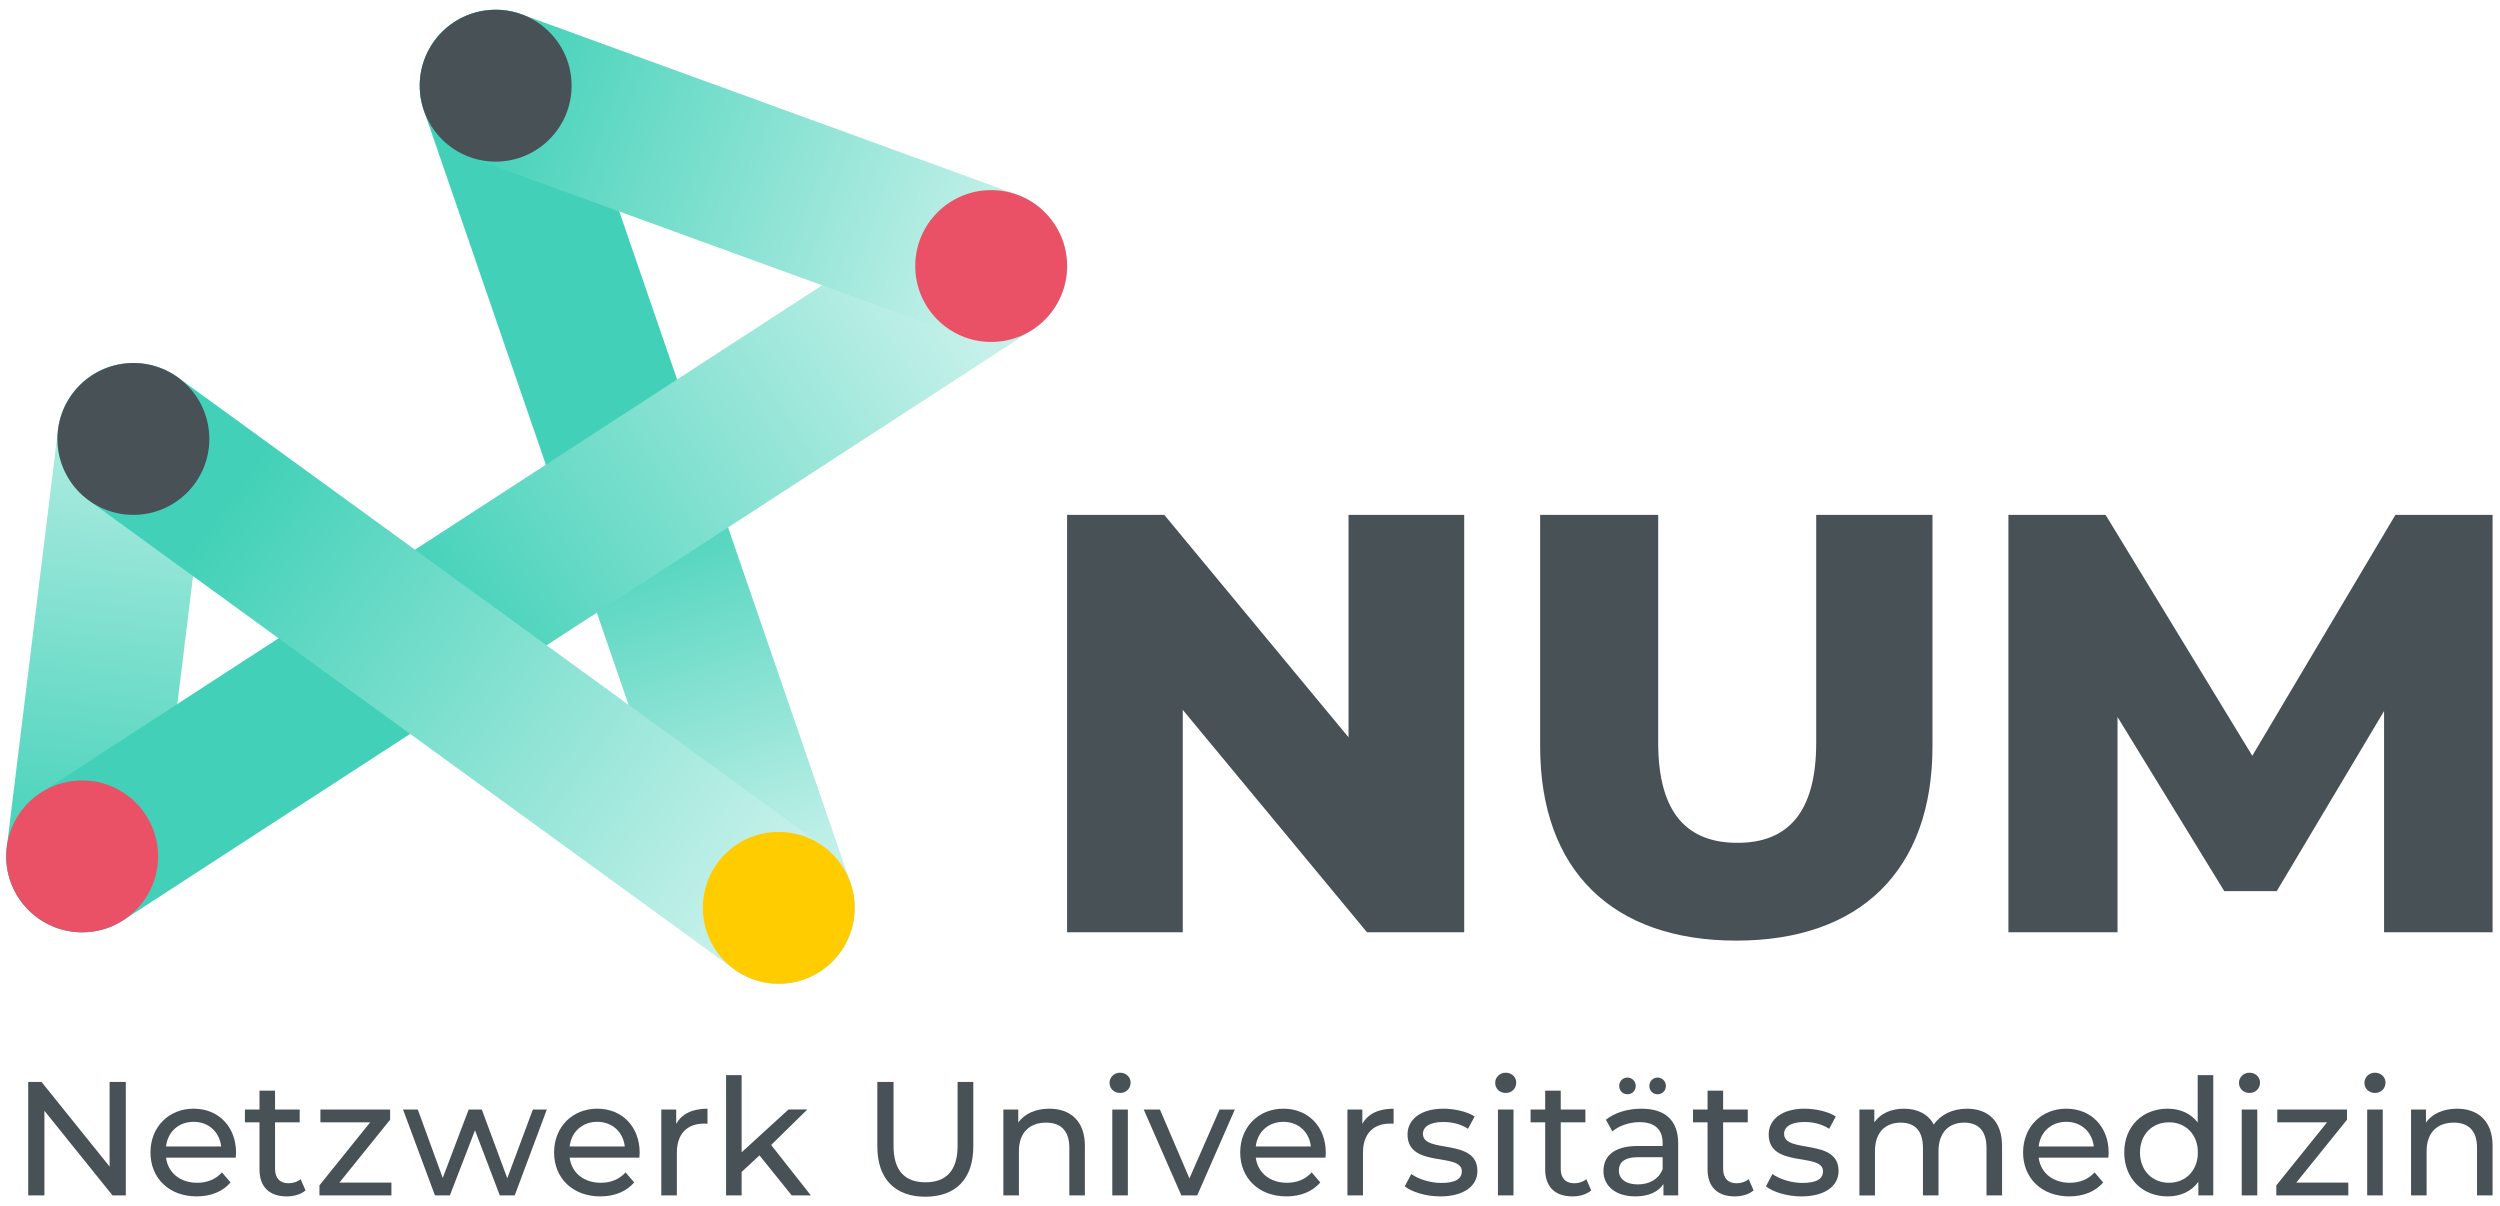
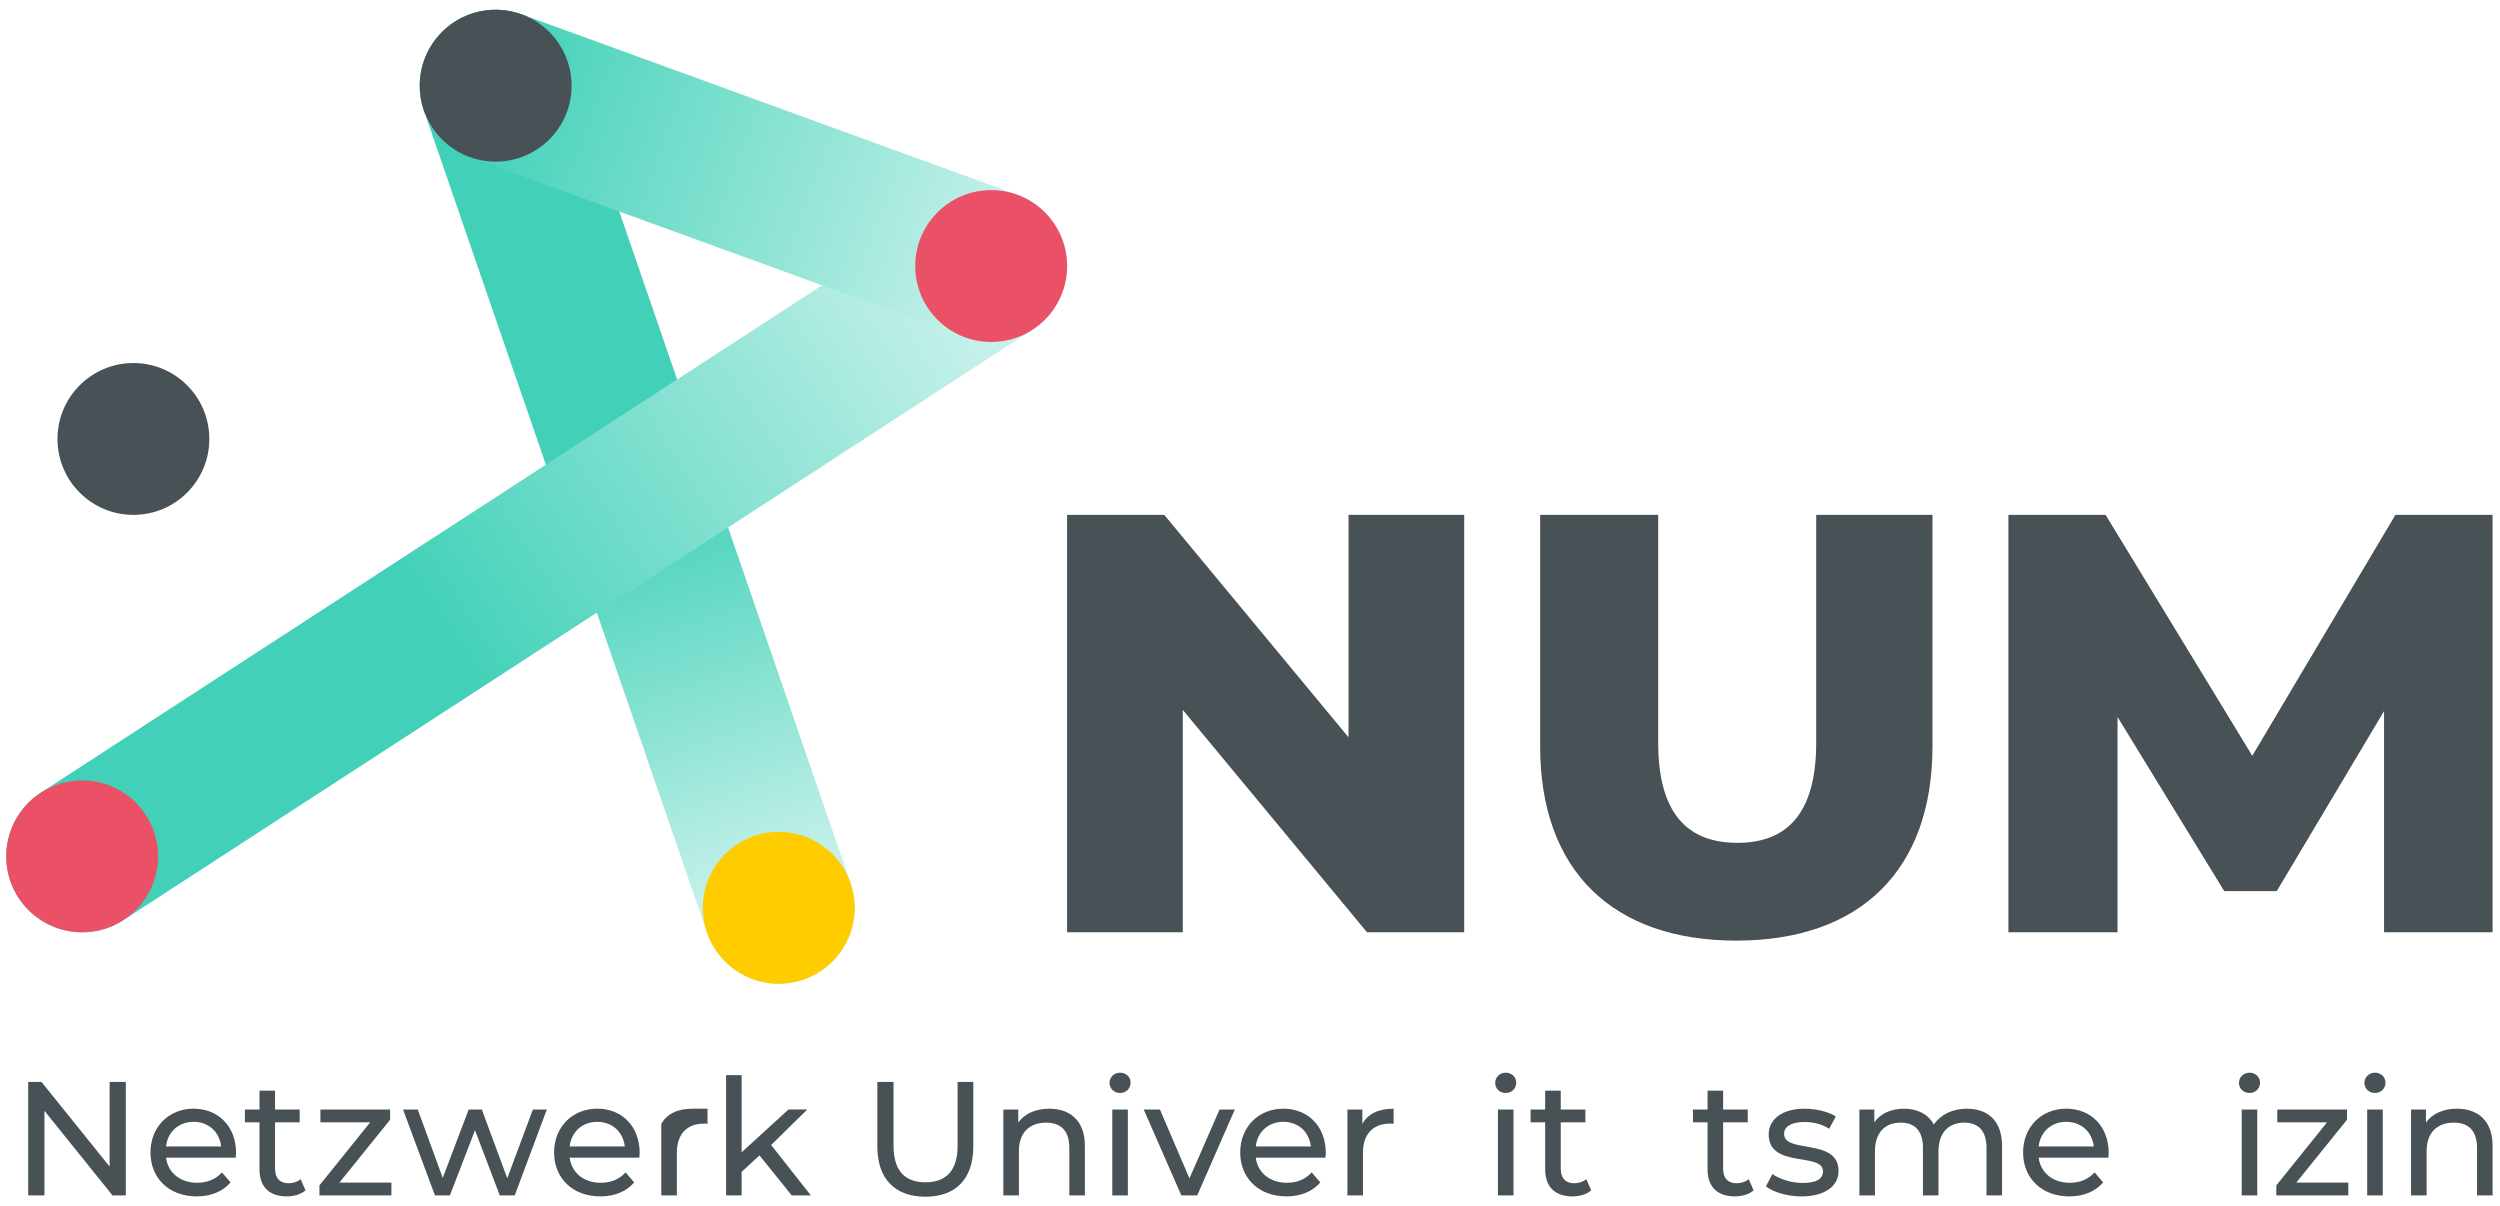
<svg xmlns="http://www.w3.org/2000/svg" id="Ebene_1" version="1.1" viewBox="0 0 569.764 274.961">
  <defs>
    <style>
      .st0 {
        fill: #fc0;
      }

      .st1 {
        fill: #485156;
      }

      .st2 {
        fill: #ea5167;
      }

      .st3 {
        fill: url(#Unbenannter_Verlauf_134);
      }

      .st4 {
        fill: url(#Unbenannter_Verlauf_139);
      }

      .st5 {
        fill: url(#Unbenannter_Verlauf_145);
      }

      .st6 {
        fill: url(#Unbenannter_Verlauf_143);
      }

      .st7 {
        fill: url(#Unbenannter_Verlauf_85);
      }
    </style>
    <linearGradient id="Unbenannter_Verlauf_143" data-name="Unbenannter Verlauf 143" x1="16.614" y1="212.345" x2="32.512" y2="82.866" gradientUnits="userSpaceOnUse">
      <stop offset=".1" stop-color="#42d1b8" />
      <stop offset=".9" stop-color="#b3ede3" />
    </linearGradient>
    <linearGradient id="Unbenannter_Verlauf_139" data-name="Unbenannter Verlauf 139" x1="107.332" y1="3.17" x2="183.115" y2="223.261" gradientUnits="userSpaceOnUse">
      <stop offset=".5" stop-color="#42d1b8" />
      <stop offset=".9" stop-color="#c6f1ea" />
    </linearGradient>
    <linearGradient id="Unbenannter_Verlauf_134" data-name="Unbenannter Verlauf 134" x1="4.211" y1="204.595" x2="240.406" y2="51.208" gradientUnits="userSpaceOnUse">
      <stop offset=".4" stop-color="#42d1b8" />
      <stop offset=".9" stop-color="#c6f1ea" />
    </linearGradient>
    <linearGradient id="Unbenannter_Verlauf_145" data-name="Unbenannter Verlauf 145" x1="96.705" y1="13.613" x2="242.153" y2="66.551" gradientUnits="userSpaceOnUse">
      <stop offset=".1" stop-color="#42d1b8" />
      <stop offset=".9" stop-color="#c6f1ea" />
    </linearGradient>
    <linearGradient id="Unbenannter_Verlauf_85" data-name="Unbenannter Verlauf 85" x1="16.403" y1="89.87" x2="191.481" y2="217.071" gradientUnits="userSpaceOnUse">
      <stop offset=".2" stop-color="#42d1b8" />
      <stop offset=".9" stop-color="#c6f1ea" />
    </linearGradient>
  </defs>
  <g>
-     <path class="st6" d="M18.745,212.476c-.704,0-1.415-.043-2.131-.131-9.486-1.165-16.23-9.798-15.066-19.284l11.679-95.129c1.165-9.483,9.789-16.235,19.284-15.066,9.486,1.165,16.23,9.798,15.066,19.284l-11.679,95.129c-1.077,8.769-8.537,15.197-17.153,15.197Z" />
    <path class="st4" d="M177.481,224.209c-7.181,0-13.892-4.505-16.361-11.675L96.604,25.165c-3.111-9.036,1.692-18.884,10.728-21.995,9.036-3.112,18.884,1.693,21.995,10.728l64.516,187.368c3.111,9.036-1.692,18.884-10.728,21.995-1.865.642-3.767.947-5.635.947Z" />
    <path class="st3" d="M18.74,212.476c-5.664,0-11.214-2.777-14.529-7.881-5.205-8.015-2.927-18.732,5.088-23.937L216.468,46.12c8.014-5.205,18.731-2.928,23.937,5.088,5.205,8.015,2.927,18.732-5.088,23.937L28.148,209.683c-2.91,1.891-6.178,2.794-9.408,2.794Z" />
    <path class="st5" d="M225.892,77.942c-1.965,0-3.964-.337-5.917-1.049l-112.927-41.101c-8.98-3.269-13.611-13.198-10.342-22.179S109.906-.002,118.884,3.271l112.927,41.101c8.98,3.269,13.611,13.198,10.342,22.179-2.557,7.027-9.193,11.391-16.261,11.391Z" />
-     <path class="st7" d="M177.467,224.205c-3.526,0-7.085-1.074-10.157-3.305L20.232,114.041c-7.732-5.618-9.446-16.439-3.829-24.171,5.619-7.732,16.439-9.446,24.171-3.829l147.079,106.858c7.732,5.618,9.446,16.439,3.829,24.171-3.386,4.66-8.664,7.134-14.014,7.134Z" />
    <circle class="st2" cx="225.893" cy="60.633" r="17.304" />
    <circle class="st1" cx="112.966" cy="19.531" r="17.304" />
    <circle class="st2" cx="18.723" cy="195.17" r="17.304" />
    <circle class="st1" cx="30.403" cy="100.041" r="17.304" />
    <circle class="st0" cx="177.482" cy="206.899" r="17.304" />
  </g>
  <g>
    <path class="st1" d="M333.702,117.346v95.126h-22.151l-41.991-50.688v50.688h-26.363v-95.126h22.15l41.992,50.688v-50.688h26.363Z" />
    <path class="st1" d="M351.006,170.072v-52.727h26.907v51.911c0,16.307,6.795,22.83,18.074,22.83,11.142,0,17.938-6.523,17.938-22.83v-51.911h26.499v52.727c0,28.401-16.579,44.301-44.71,44.301s-44.709-15.9-44.709-44.301Z" />
    <path class="st1" d="M543.342,212.471v-50.417l-24.461,41.041h-11.959l-24.326-39.681v49.057h-24.868v-95.126h22.15l33.431,54.901,32.615-54.901h22.15v95.126h-24.733Z" />
  </g>
  <g>
    <path class="st1" d="M28.673,246.58v25.864h-3.03l-15.519-19.287v19.287h-3.695v-25.864h3.03l15.518,19.287v-19.287h3.695Z" />
    <path class="st1" d="M53.728,263.834h-15.889c.444,3.437,3.215,5.727,7.094,5.727,2.291,0,4.213-.776,5.654-2.365l1.958,2.291c-1.774,2.069-4.471,3.178-7.723,3.178-6.317,0-10.53-4.176-10.53-10.014,0-5.801,4.176-9.976,9.828-9.976s9.681,4.064,9.681,10.087c0,.296-.036.74-.074,1.071ZM37.839,261.285h12.563c-.37-3.288-2.845-5.616-6.282-5.616-3.399,0-5.912,2.291-6.281,5.616Z" />
    <path class="st1" d="M69.631,271.299c-1.071.923-2.697,1.367-4.286,1.367-3.954,0-6.207-2.18-6.207-6.134v-10.752h-3.326v-2.919h3.326v-4.287h3.547v4.287h5.616v2.919h-5.616v10.604c0,2.107,1.108,3.289,3.067,3.289,1.034,0,2.032-.333,2.77-.924l1.109,2.55Z" />
    <path class="st1" d="M89.206,269.525v2.919h-16.406v-2.291l11.566-14.373h-11.344v-2.919h15.888v2.328l-11.565,14.337h11.861Z" />
    <path class="st1" d="M124.625,252.861l-7.316,19.583h-3.399l-5.654-14.854-5.727,14.854h-3.399l-7.279-19.583h3.362l5.69,15.593,5.912-15.593h2.992l5.802,15.667,5.837-15.667h3.178Z" />
    <path class="st1" d="M145.715,263.834h-15.889c.444,3.437,3.215,5.727,7.094,5.727,2.291,0,4.212-.776,5.654-2.365l1.958,2.291c-1.774,2.069-4.471,3.178-7.723,3.178-6.319,0-10.53-4.176-10.53-10.014,0-5.801,4.176-9.976,9.829-9.976s9.68,4.064,9.68,10.087c0,.296-.036.74-.074,1.071ZM129.827,261.285h12.563c-.369-3.288-2.845-5.616-6.281-5.616-3.4,0-5.912,2.291-6.282,5.616Z" />
-     <path class="st1" d="M161.242,252.676v3.436c-.296-.037-.554-.037-.813-.037-3.805,0-6.17,2.328-6.17,6.614v9.755h-3.547v-19.583h3.399v3.288c1.257-2.29,3.695-3.473,7.132-3.473Z" />
+     <path class="st1" d="M161.242,252.676v3.436c-.296-.037-.554-.037-.813-.037-3.805,0-6.17,2.328-6.17,6.614v9.755h-3.547v-19.583v3.288c1.257-2.29,3.695-3.473,7.132-3.473Z" />
    <path class="st1" d="M173.087,263.318l-4.065,3.768v5.358h-3.547v-27.417h3.547v17.588l10.678-9.755h4.287l-8.239,8.092,9.053,11.491h-4.36l-7.353-9.126Z" />
    <path class="st1" d="M199.948,261.285v-14.705h3.695v14.558c0,5.727,2.624,8.313,7.28,8.313s7.315-2.586,7.315-8.313v-14.558h3.584v14.705c0,7.501-4.102,11.455-10.937,11.455-6.799,0-10.937-3.954-10.937-11.455Z" />
    <path class="st1" d="M247.253,261.174v11.27h-3.547v-10.863c0-3.843-1.921-5.727-5.283-5.727-3.769,0-6.207,2.254-6.207,6.503v10.088h-3.547v-19.583h3.399v2.956c1.442-1.996,3.954-3.141,7.058-3.141,4.766,0,8.128,2.734,8.128,8.498Z" />
    <path class="st1" d="M252.87,246.801c0-1.293,1.035-2.328,2.402-2.328s2.401.998,2.401,2.254c0,1.33-.997,2.365-2.401,2.365-1.367,0-2.402-.998-2.402-2.291ZM253.498,252.861h3.547v19.583h-3.547v-19.583Z" />
    <path class="st1" d="M281.424,252.861l-8.572,19.583h-3.621l-8.572-19.583h3.695l6.725,15.703,6.872-15.703h3.474Z" />
    <path class="st1" d="M302.086,263.834h-15.889c.444,3.437,3.215,5.727,7.094,5.727,2.291,0,4.213-.776,5.654-2.365l1.958,2.291c-1.774,2.069-4.471,3.178-7.723,3.178-6.317,0-10.53-4.176-10.53-10.014,0-5.801,4.176-9.976,9.828-9.976s9.681,4.064,9.681,10.087c0,.296-.036.74-.074,1.071ZM286.197,261.285h12.563c-.37-3.288-2.845-5.616-6.282-5.616-3.399,0-5.912,2.291-6.281,5.616Z" />
    <path class="st1" d="M317.612,252.676v3.436c-.296-.037-.554-.037-.813-.037-3.805,0-6.17,2.328-6.17,6.614v9.755h-3.547v-19.583h3.399v3.288c1.257-2.29,3.695-3.473,7.132-3.473Z" />
-     <path class="st1" d="M320.156,270.375l1.478-2.809c1.663,1.182,4.323,2.033,6.872,2.033,3.289,0,4.656-.998,4.656-2.66,0-4.397-12.378-.591-12.378-8.388,0-3.51,3.141-5.875,8.166-5.875,2.549,0,5.432.665,7.131,1.774l-1.514,2.808c-1.774-1.145-3.732-1.552-5.654-1.552-3.103,0-4.619,1.145-4.619,2.698,0,4.619,12.415.85,12.415,8.461,0,3.547-3.252,5.801-8.461,5.801-3.252,0-6.467-.998-8.092-2.291Z" />
    <path class="st1" d="M340.759,246.801c0-1.293,1.035-2.328,2.402-2.328s2.402.998,2.402,2.254c0,1.33-.998,2.365-2.402,2.365-1.367,0-2.402-.998-2.402-2.291ZM341.388,252.861h3.547v19.583h-3.547v-19.583Z" />
    <path class="st1" d="M362.648,271.299c-1.071.923-2.697,1.367-4.286,1.367-3.954,0-6.207-2.18-6.207-6.134v-10.752h-3.326v-2.919h3.326v-4.287h3.547v4.287h5.616v2.919h-5.616v10.604c0,2.107,1.108,3.289,3.067,3.289,1.034,0,2.032-.333,2.77-.924l1.109,2.55Z" />
-     <path class="st1" d="M382.47,260.62v11.824h-3.362v-2.587c-1.182,1.774-3.362,2.809-6.429,2.809-4.434,0-7.243-2.365-7.243-5.765,0-3.141,2.033-5.727,7.87-5.727h5.616v-.702c0-2.992-1.736-4.729-5.246-4.729-2.328,0-4.693.813-6.207,2.107l-1.478-2.66c2.032-1.625,4.95-2.512,8.091-2.512,5.358,0,8.388,2.586,8.388,7.944ZM378.923,266.459v-2.734h-5.468c-3.511,0-4.508,1.367-4.508,3.03,0,1.958,1.625,3.177,4.323,3.177,2.66,0,4.766-1.219,5.653-3.473ZM369.021,247.503c0-1.109.85-1.921,1.885-1.921,1.034,0,1.885.812,1.885,1.921s-.85,1.885-1.885,1.885c-1.035,0-1.885-.776-1.885-1.885ZM375.893,247.503c0-1.109.85-1.921,1.885-1.921s1.885.812,1.885,1.921-.85,1.885-1.885,1.885-1.885-.776-1.885-1.885Z" />
    <path class="st1" d="M399.656,271.299c-1.071.923-2.697,1.367-4.286,1.367-3.954,0-6.207-2.18-6.207-6.134v-10.752h-3.326v-2.919h3.326v-4.287h3.547v4.287h5.616v2.919h-5.616v10.604c0,2.107,1.108,3.289,3.067,3.289,1.034,0,2.032-.333,2.77-.924l1.109,2.55Z" />
    <path class="st1" d="M402.466,270.375l1.478-2.809c1.663,1.182,4.323,2.033,6.872,2.033,3.289,0,4.656-.998,4.656-2.66,0-4.397-12.378-.591-12.378-8.388,0-3.51,3.141-5.875,8.166-5.875,2.549,0,5.432.665,7.131,1.774l-1.514,2.808c-1.774-1.145-3.732-1.552-5.654-1.552-3.103,0-4.619,1.145-4.619,2.698,0,4.619,12.415.85,12.415,8.461,0,3.547-3.252,5.801-8.461,5.801-3.252,0-6.467-.998-8.092-2.291Z" />
    <path class="st1" d="M456.28,261.174v11.27h-3.547v-10.863c0-3.843-1.847-5.727-5.062-5.727-3.547,0-5.875,2.254-5.875,6.503v10.088h-3.547v-10.863c0-3.843-1.847-5.727-5.062-5.727-3.547,0-5.875,2.254-5.875,6.503v10.088h-3.547v-19.583h3.399v2.919c1.404-1.996,3.806-3.103,6.762-3.103,2.992,0,5.505,1.182,6.799,3.621,1.478-2.217,4.212-3.621,7.537-3.621,4.767,0,8.018,2.734,8.018,8.498Z" />
    <path class="st1" d="M480.51,263.834h-15.889c.444,3.437,3.215,5.727,7.094,5.727,2.291,0,4.212-.776,5.654-2.365l1.958,2.291c-1.774,2.069-4.471,3.178-7.723,3.178-6.319,0-10.53-4.176-10.53-10.014,0-5.801,4.176-9.976,9.829-9.976s9.68,4.064,9.68,10.087c0,.296-.036.74-.074,1.071ZM464.622,261.285h12.563c-.369-3.288-2.845-5.616-6.281-5.616-3.4,0-5.912,2.291-6.282,5.616Z" />
-     <path class="st1" d="M504.416,245.027v27.417h-3.399v-3.104c-1.589,2.217-4.101,3.326-6.983,3.326-5.727,0-9.903-4.027-9.903-10.014s4.176-9.976,9.903-9.976c2.771,0,5.21,1.034,6.835,3.141v-10.79h3.547ZM500.906,262.652c0-4.175-2.845-6.872-6.577-6.872-3.769,0-6.614,2.698-6.614,6.872s2.845,6.91,6.614,6.91c3.732,0,6.577-2.734,6.577-6.91Z" />
    <path class="st1" d="M510.272,246.801c0-1.293,1.035-2.328,2.402-2.328s2.401.998,2.401,2.254c0,1.33-.997,2.365-2.401,2.365-1.367,0-2.402-.998-2.402-2.291ZM510.9,252.861h3.547v19.583h-3.547v-19.583Z" />
    <path class="st1" d="M535.191,269.525v2.919h-16.406v-2.291l11.566-14.373h-11.344v-2.919h15.888v2.328l-11.565,14.337h11.861Z" />
    <path class="st1" d="M538.866,246.801c0-1.293,1.035-2.328,2.402-2.328s2.402.998,2.402,2.254c0,1.33-.998,2.365-2.402,2.365-1.367,0-2.402-.998-2.402-2.291ZM539.495,252.861h3.547v19.583h-3.547v-19.583Z" />
    <path class="st1" d="M568.075,261.174v11.27h-3.547v-10.863c0-3.843-1.921-5.727-5.283-5.727-3.769,0-6.207,2.254-6.207,6.503v10.088h-3.547v-19.583h3.399v2.956c1.442-1.996,3.954-3.141,7.058-3.141,4.766,0,8.128,2.734,8.128,8.498Z" />
  </g>
</svg>